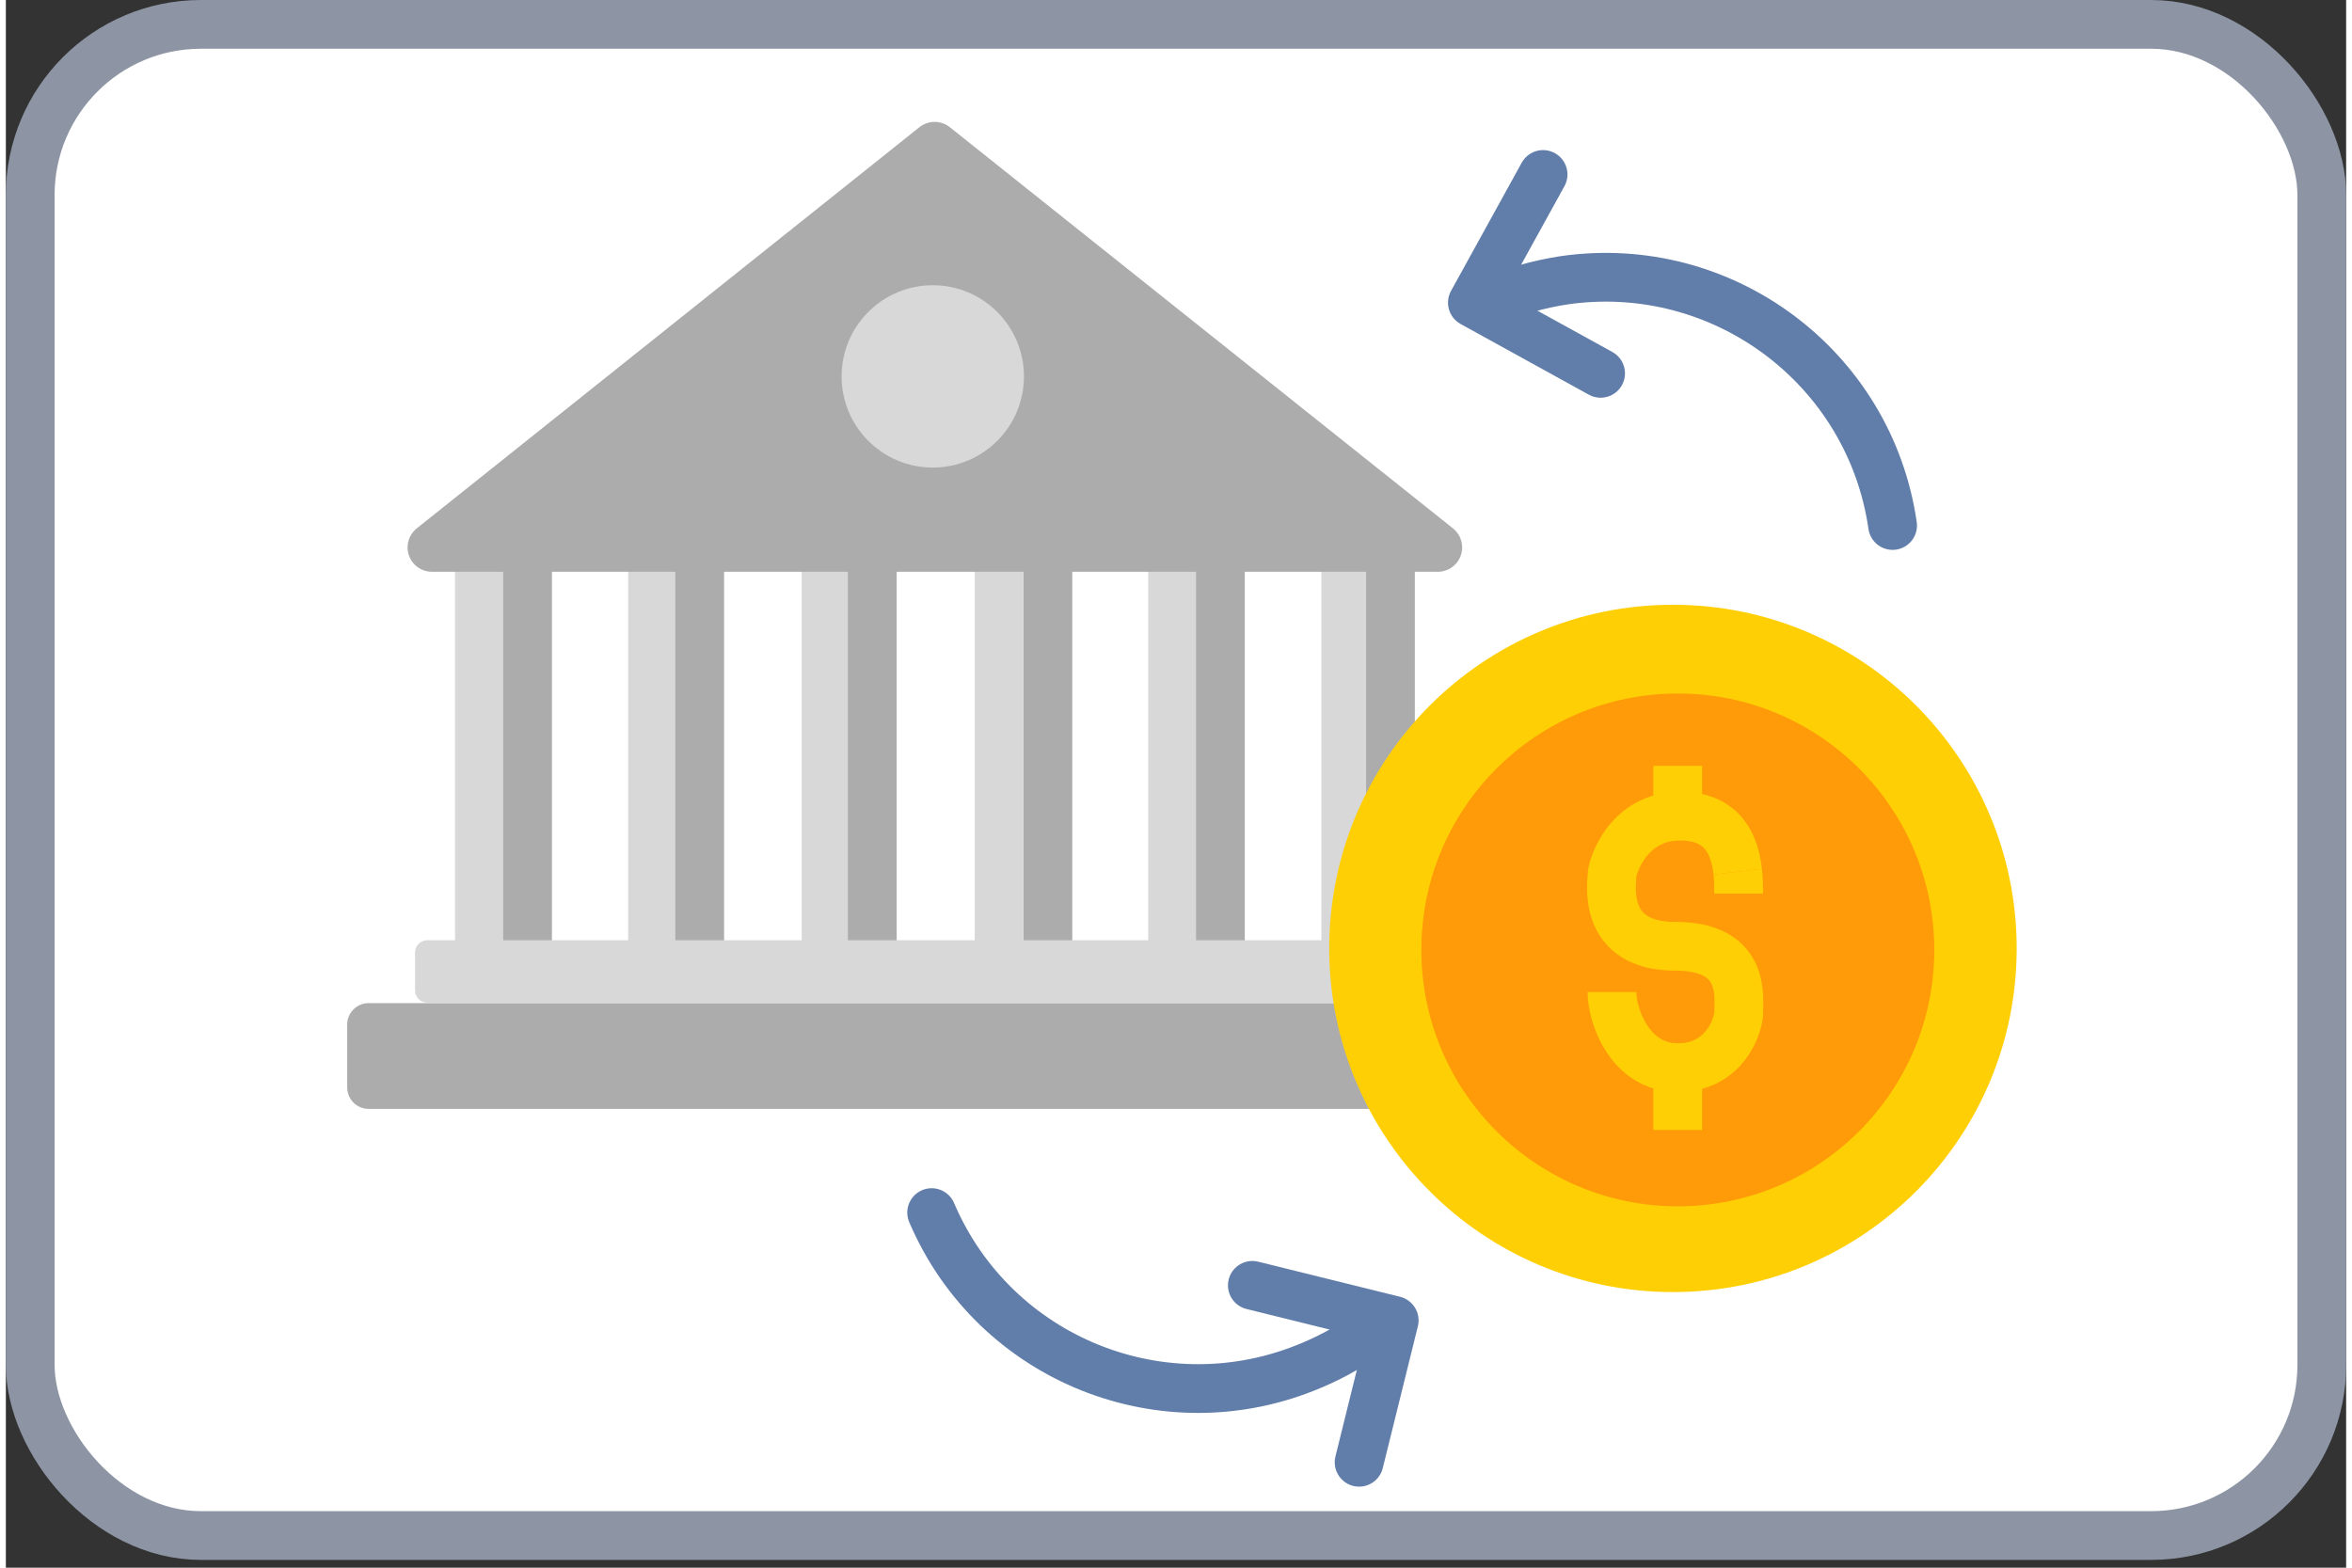
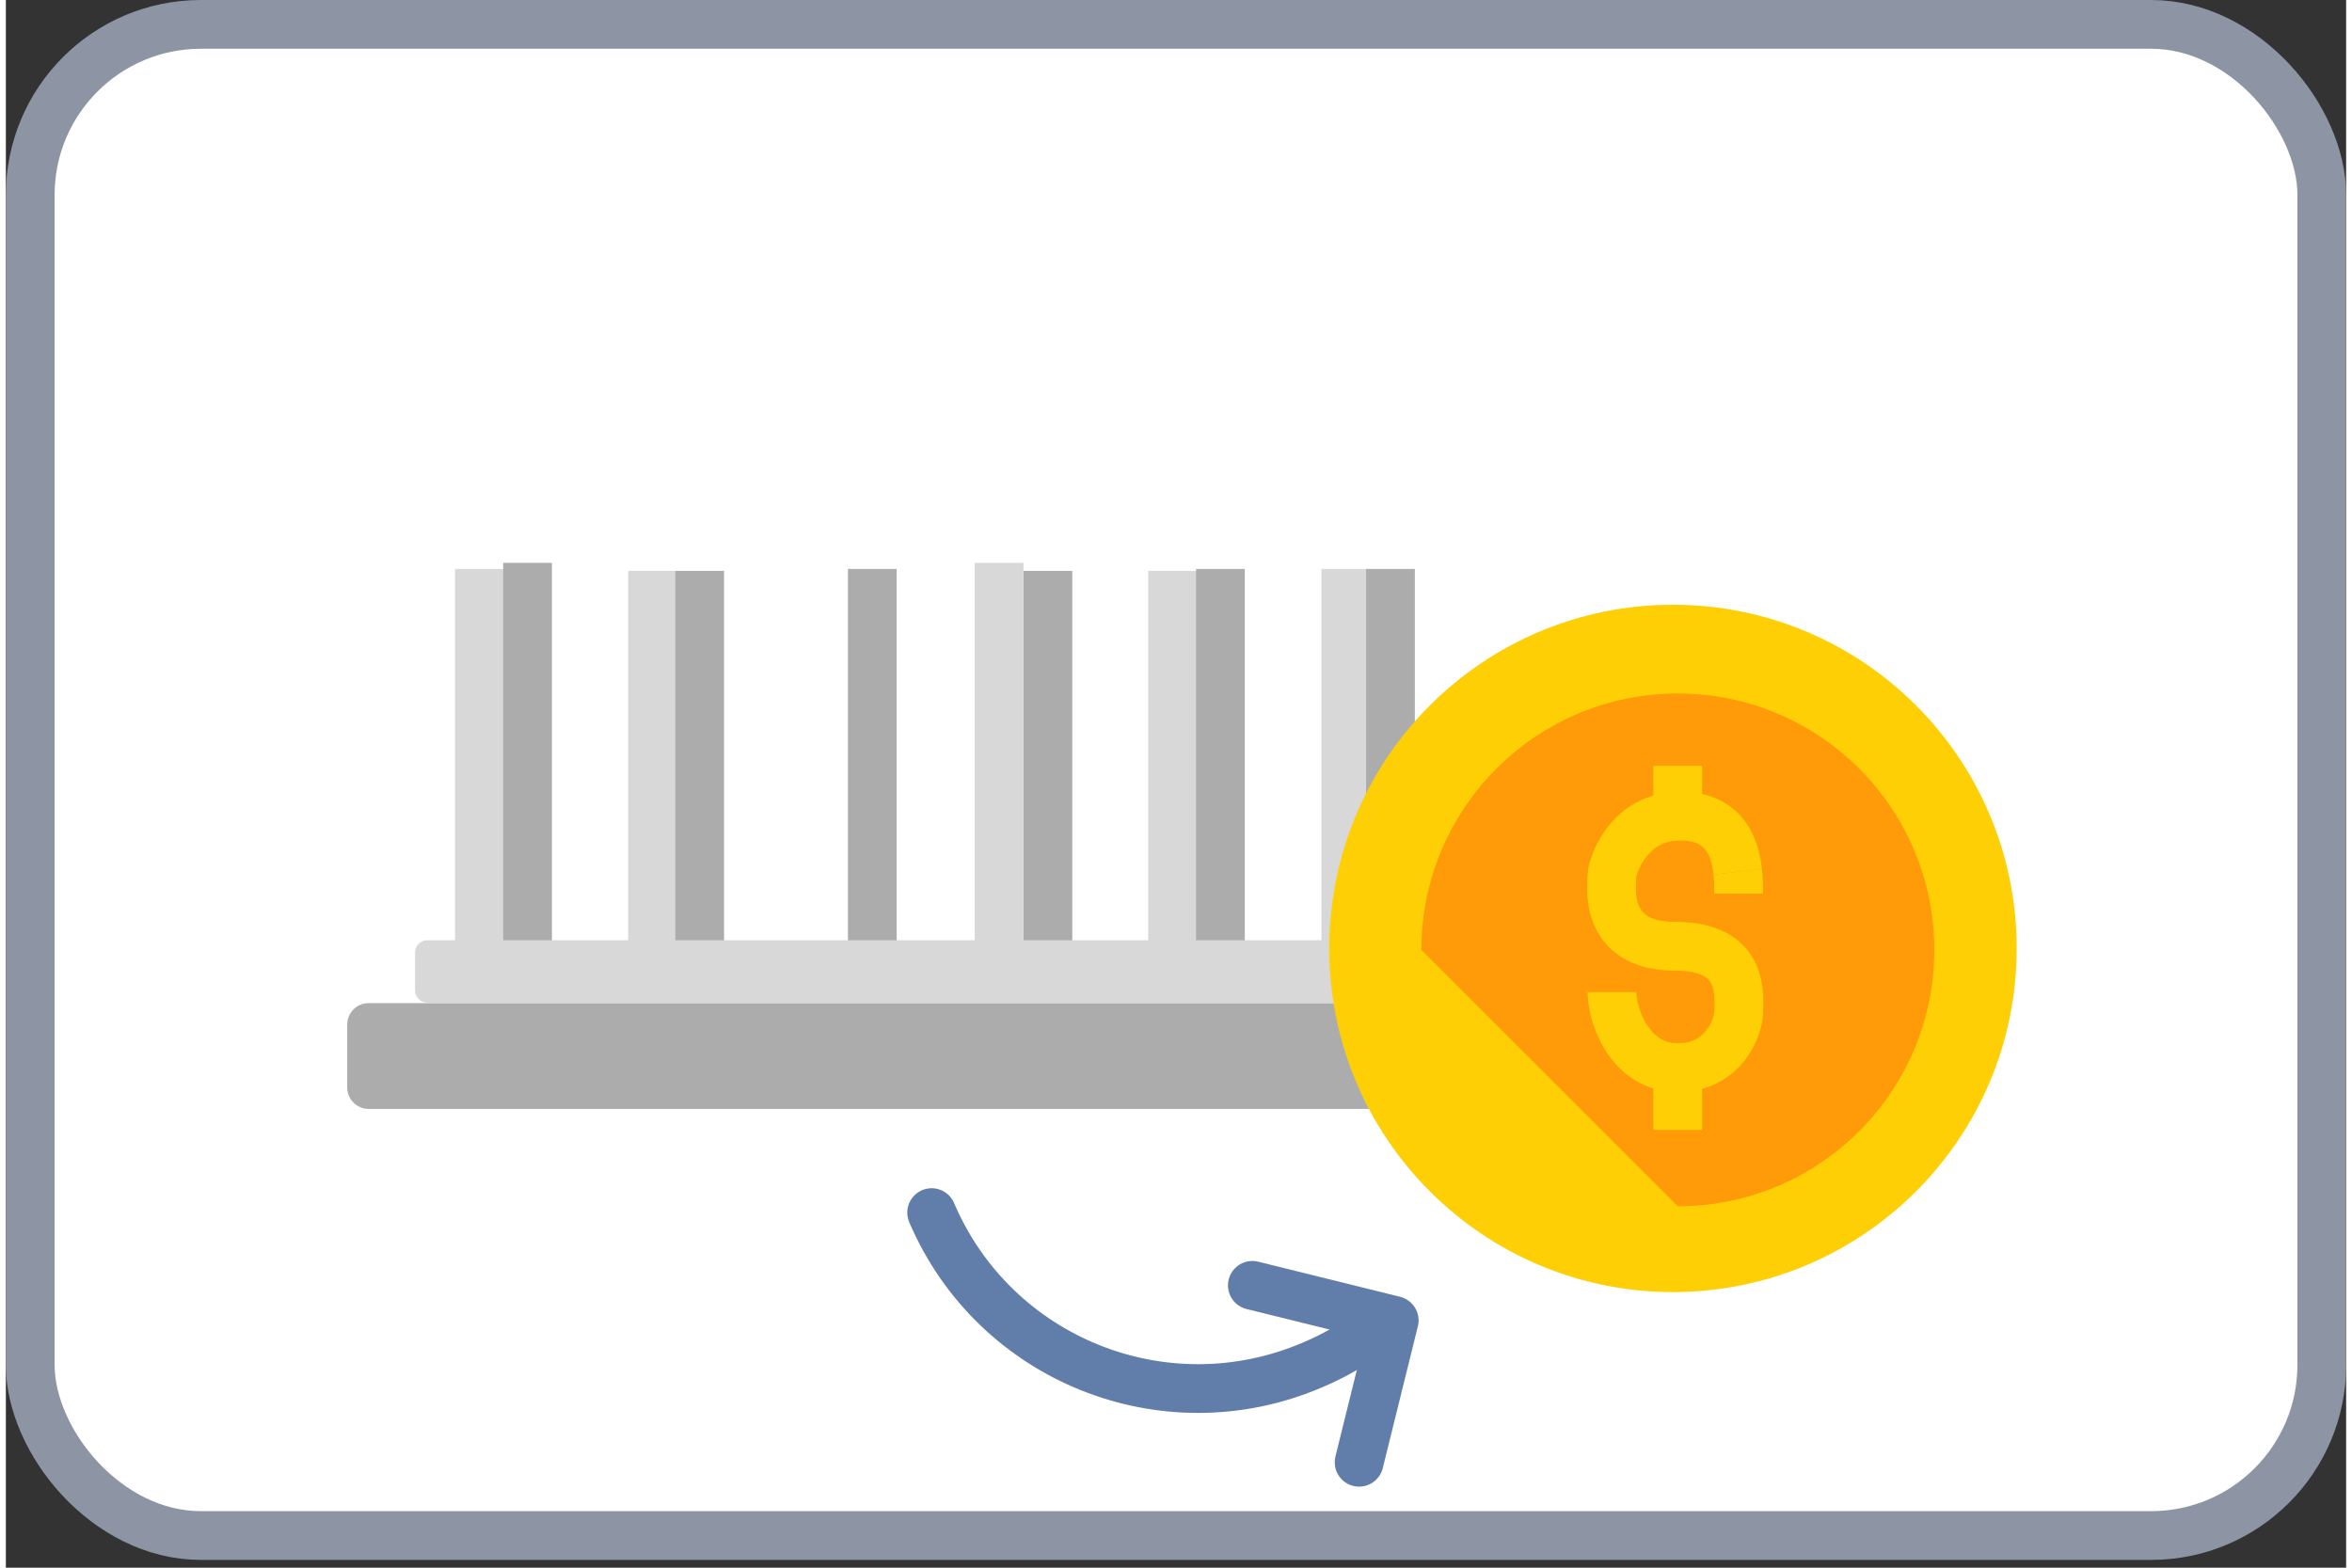
<svg xmlns="http://www.w3.org/2000/svg" width="120" height="80" viewBox="0 0 100 67" fill="none">
  <rect x="0" y="0" width="100" height="67" fill="#333333" stroke="none" />
  <rect x="1.042" y="1.042" width="97.917" height="64.583" rx="7.292" fill="white" />
  <path d="M20.234 24.316V41.087" stroke="#D8D8D8" stroke-width="2.083" stroke-linejoin="round" />
  <path d="M27.633 24.398V41.169" stroke="#D8D8D8" stroke-width="2.083" stroke-linejoin="round" />
-   <path d="M35.047 24.316V41.087" stroke="#D8D8D8" stroke-width="2.083" stroke-linejoin="round" />
  <path d="M49.855 24.398V41.169" stroke="#D8D8D8" stroke-width="2.083" stroke-linejoin="round" />
  <path d="M57.254 24.316V41.087" stroke="#D8D8D8" stroke-width="2.083" stroke-linejoin="round" />
  <path d="M42.441 24.056V40.827" stroke="#D8D8D8" stroke-width="2.083" stroke-linejoin="round" />
  <path d="M22.293 24.056V40.827" stroke="#ACACAC" stroke-width="2.083" stroke-linejoin="round" />
  <path d="M29.648 24.398V41.169" stroke="#ACACAC" stroke-width="2.083" stroke-linejoin="round" />
  <path d="M37.023 24.316V41.087" stroke="#ACACAC" stroke-width="2.083" stroke-linejoin="round" />
  <path d="M44.527 24.398V41.169" stroke="#ACACAC" stroke-width="2.083" stroke-linejoin="round" />
  <path d="M51.898 24.316V41.087" stroke="#ACACAC" stroke-width="2.083" stroke-linejoin="round" />
  <path d="M59.164 24.316V41.087" stroke="#ACACAC" stroke-width="2.083" stroke-linejoin="round" />
  <path d="M61.234 40.185H18.005C17.718 40.185 17.484 40.419 17.484 40.706V42.331C17.484 42.619 17.718 42.852 18.005 42.852H61.234C61.522 42.852 61.755 42.619 61.755 42.331V40.706C61.755 40.419 61.522 40.185 61.234 40.185Z" fill="#D8D8D8" />
  <path d="M61.919 42.871H15.503C14.996 42.871 14.586 43.282 14.586 43.788V46.475C14.586 46.981 14.996 47.392 15.503 47.392H61.919C62.425 47.392 62.836 46.981 62.836 46.475V43.788C62.836 43.282 62.425 42.871 61.919 42.871Z" fill="#ACACAC" />
-   <path d="M39.686 6.25L18.207 23.396H61.186L39.686 6.25Z" fill="#ACACAC" stroke="#ACACAC" stroke-width="2.083" stroke-linecap="round" stroke-linejoin="round" />
-   <path d="M39.607 19.983C41.758 19.983 43.503 18.238 43.503 16.087C43.503 13.935 41.758 12.191 39.607 12.191C37.455 12.191 35.711 13.935 35.711 16.087C35.711 18.238 37.455 19.983 39.607 19.983Z" fill="#D8D8D8" />
  <path d="M71.234 55.221C79.346 55.221 85.922 48.645 85.922 40.534C85.922 32.422 79.346 25.846 71.234 25.846C63.123 25.846 56.547 32.422 56.547 40.534C56.547 48.645 63.123 55.221 71.234 55.221Z" fill="#FFCF06" />
-   <path d="M71.443 51.555C77.495 51.555 82.401 46.649 82.401 40.597C82.401 34.545 77.495 29.639 71.443 29.639C65.391 29.639 60.484 34.545 60.484 40.597C60.484 46.649 65.391 51.555 71.443 51.555Z" fill="#FF9A08" />
+   <path d="M71.443 51.555C77.495 51.555 82.401 46.649 82.401 40.597C82.401 34.545 77.495 29.639 71.443 29.639C65.391 29.639 60.484 34.545 60.484 40.597Z" fill="#FF9A08" />
  <path d="M74.004 37.255C73.879 36.171 73.42 34.88 71.545 34.88C69.295 34.88 68.629 37.067 68.629 37.421C68.629 37.755 68.17 40.442 71.337 40.442C74.337 40.442 74.045 42.567 74.045 43.275C74.045 43.775 73.483 45.63 71.441 45.63C69.399 45.63 68.629 43.421 68.629 42.4" stroke="#FFCF06" stroke-width="2.083" stroke-miterlimit="10" />
  <path d="M74.042 38.193C74.042 37.943 74.042 37.61 74 37.256" stroke="#FFCF06" stroke-width="2.083" stroke-miterlimit="10" />
  <path d="M71.438 32.731V34.96" stroke="#FFCF06" stroke-width="2.083" stroke-miterlimit="10" />
  <path d="M71.438 46.061V48.29" stroke="#FFCF06" stroke-width="2.083" stroke-miterlimit="10" />
  <path d="M57.824 62.495L59.324 56.433L53.262 54.933" stroke="#617DAA" stroke-width="2.083" stroke-linecap="round" stroke-linejoin="round" />
  <path d="M58.538 56.741C57.725 57.387 56.809 57.928 55.809 58.345C49.517 61.032 42.246 58.116 39.559 51.824" stroke="#617DAA" stroke-width="2.083" stroke-linecap="round" stroke-linejoin="round" />
-   <path d="M65.685 7.456L62.664 12.935L68.143 15.956" stroke="#617DAA" stroke-width="2.083" stroke-linecap="round" stroke-linejoin="round" />
-   <path d="M63.516 12.834C64.474 12.438 65.495 12.146 66.578 11.979C73.349 11 79.641 15.688 80.62 22.459" stroke="#617DAA" stroke-width="2.083" stroke-linecap="round" stroke-linejoin="round" />
  <rect x="1.042" y="1.042" width="97.917" height="64.583" rx="7.292" stroke="#8D95A5" stroke-width="2.083" />
</svg>